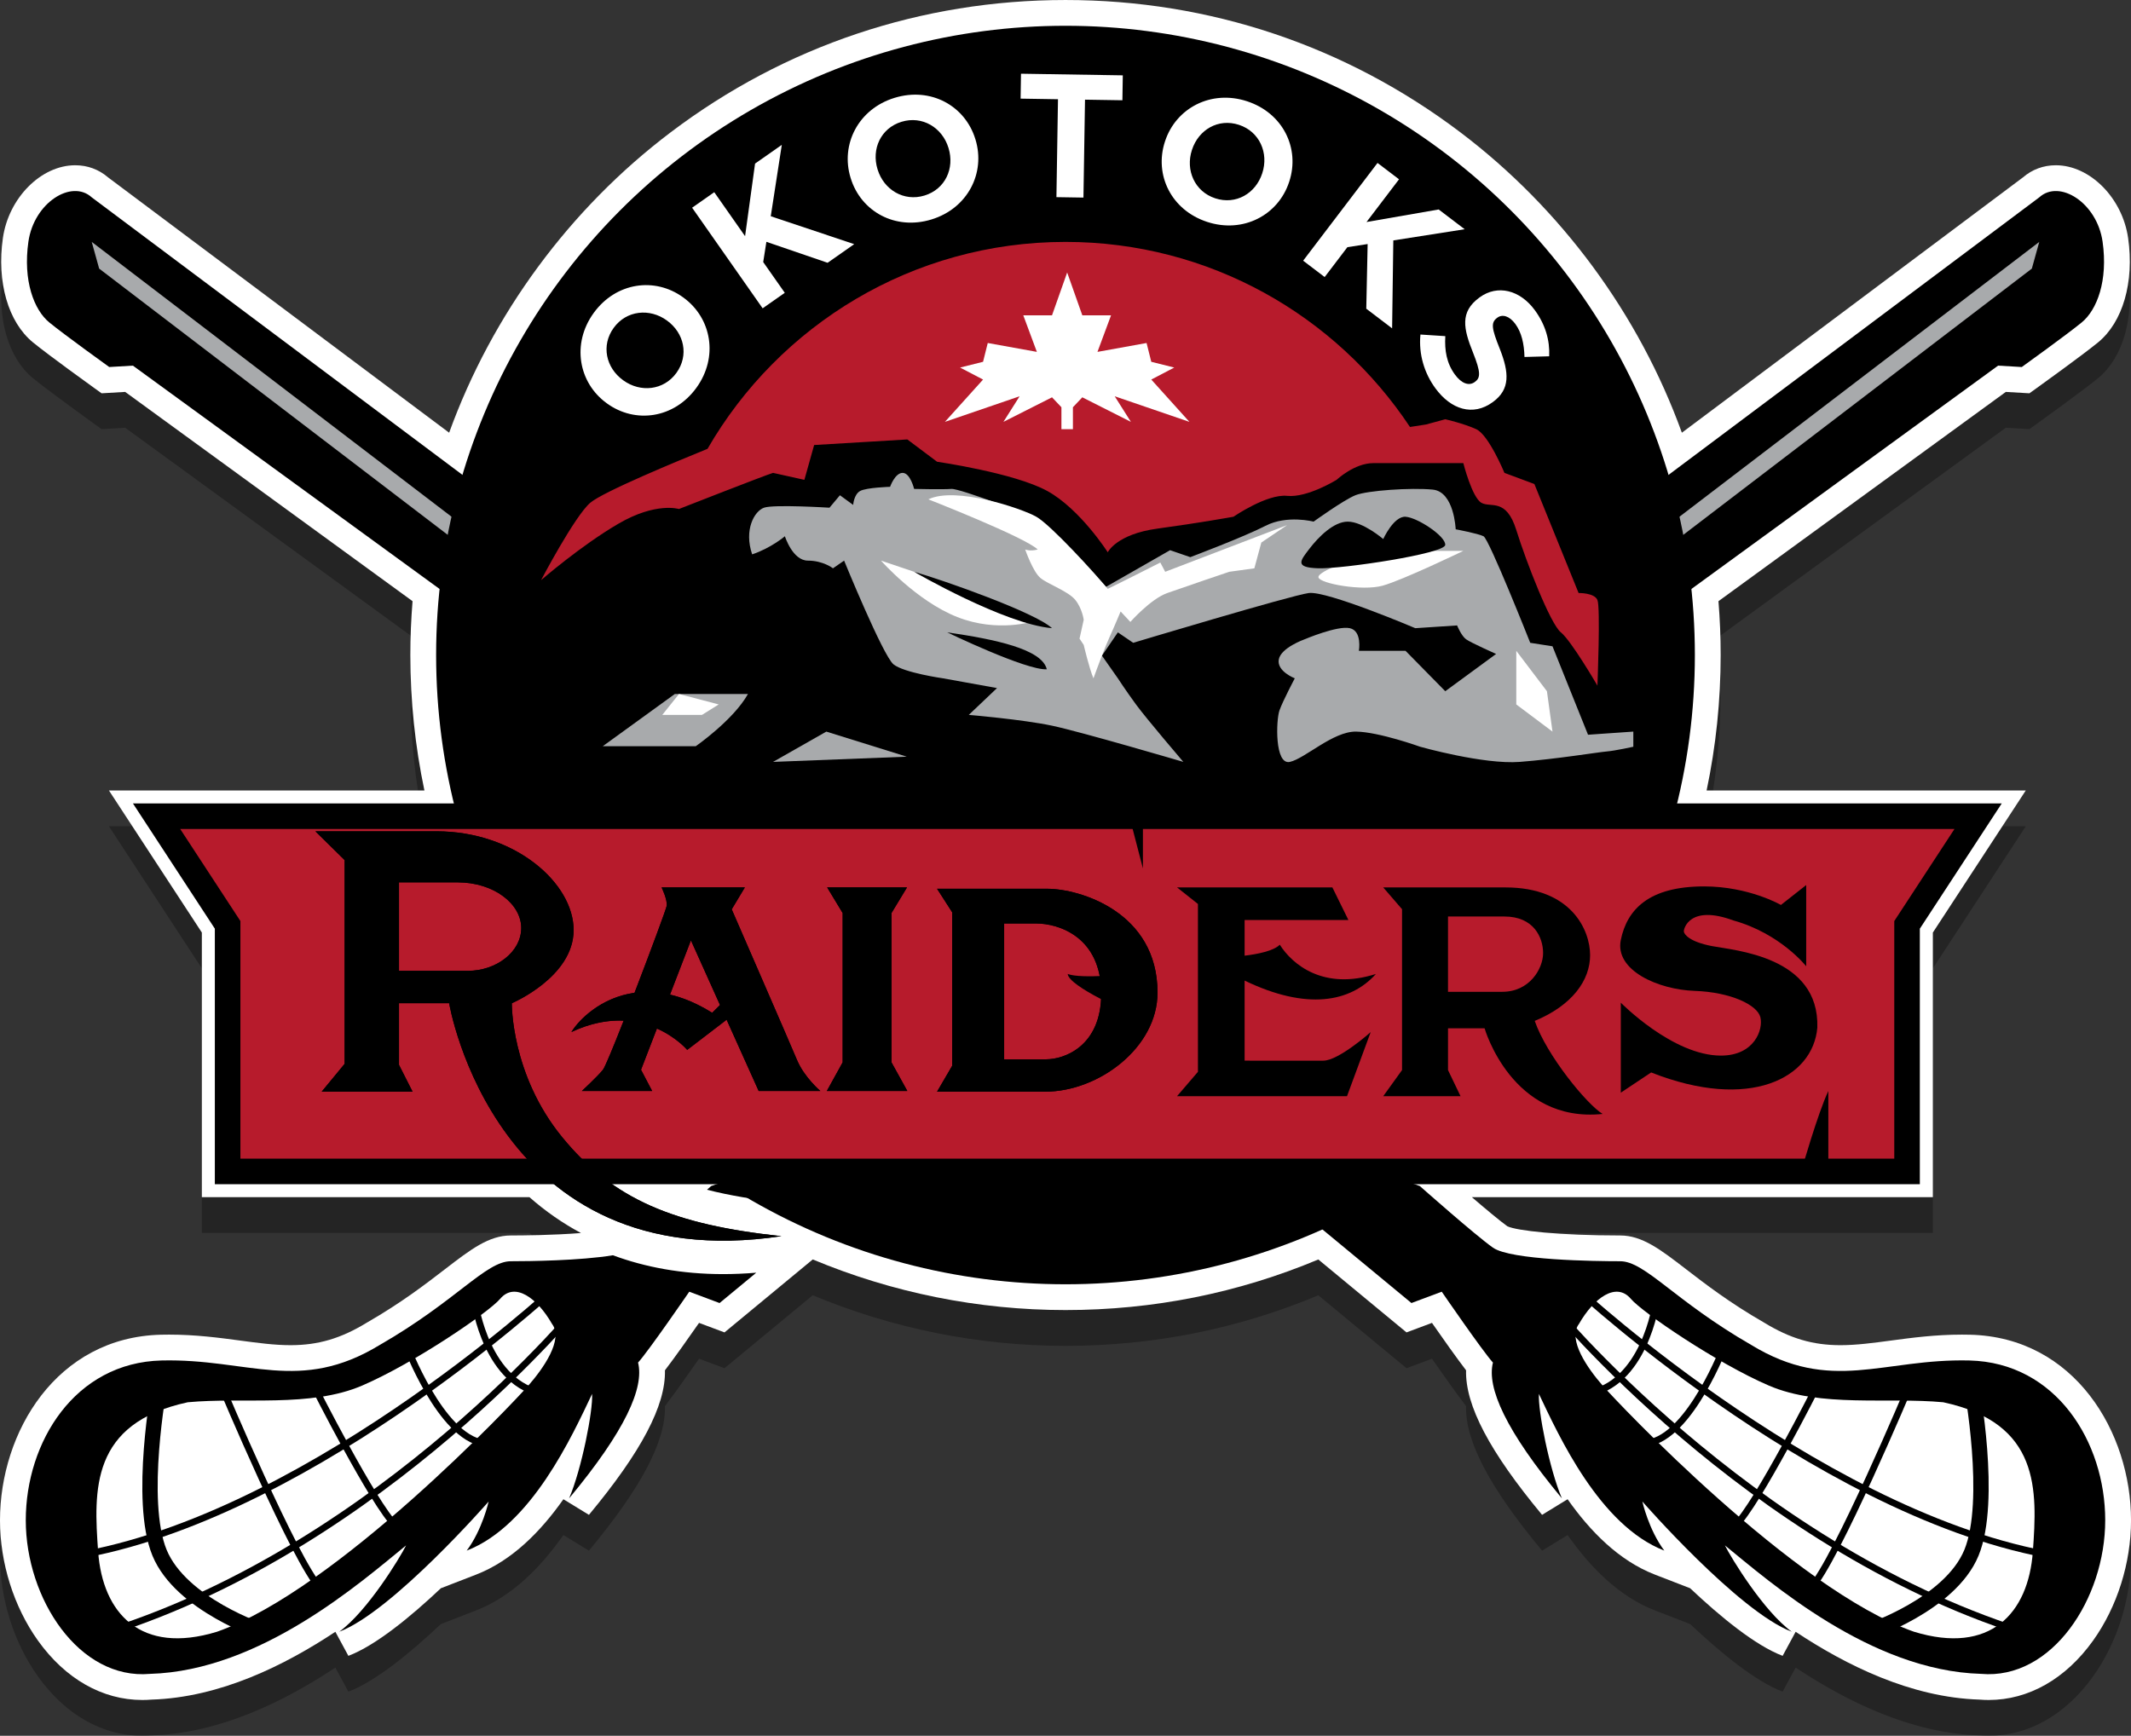
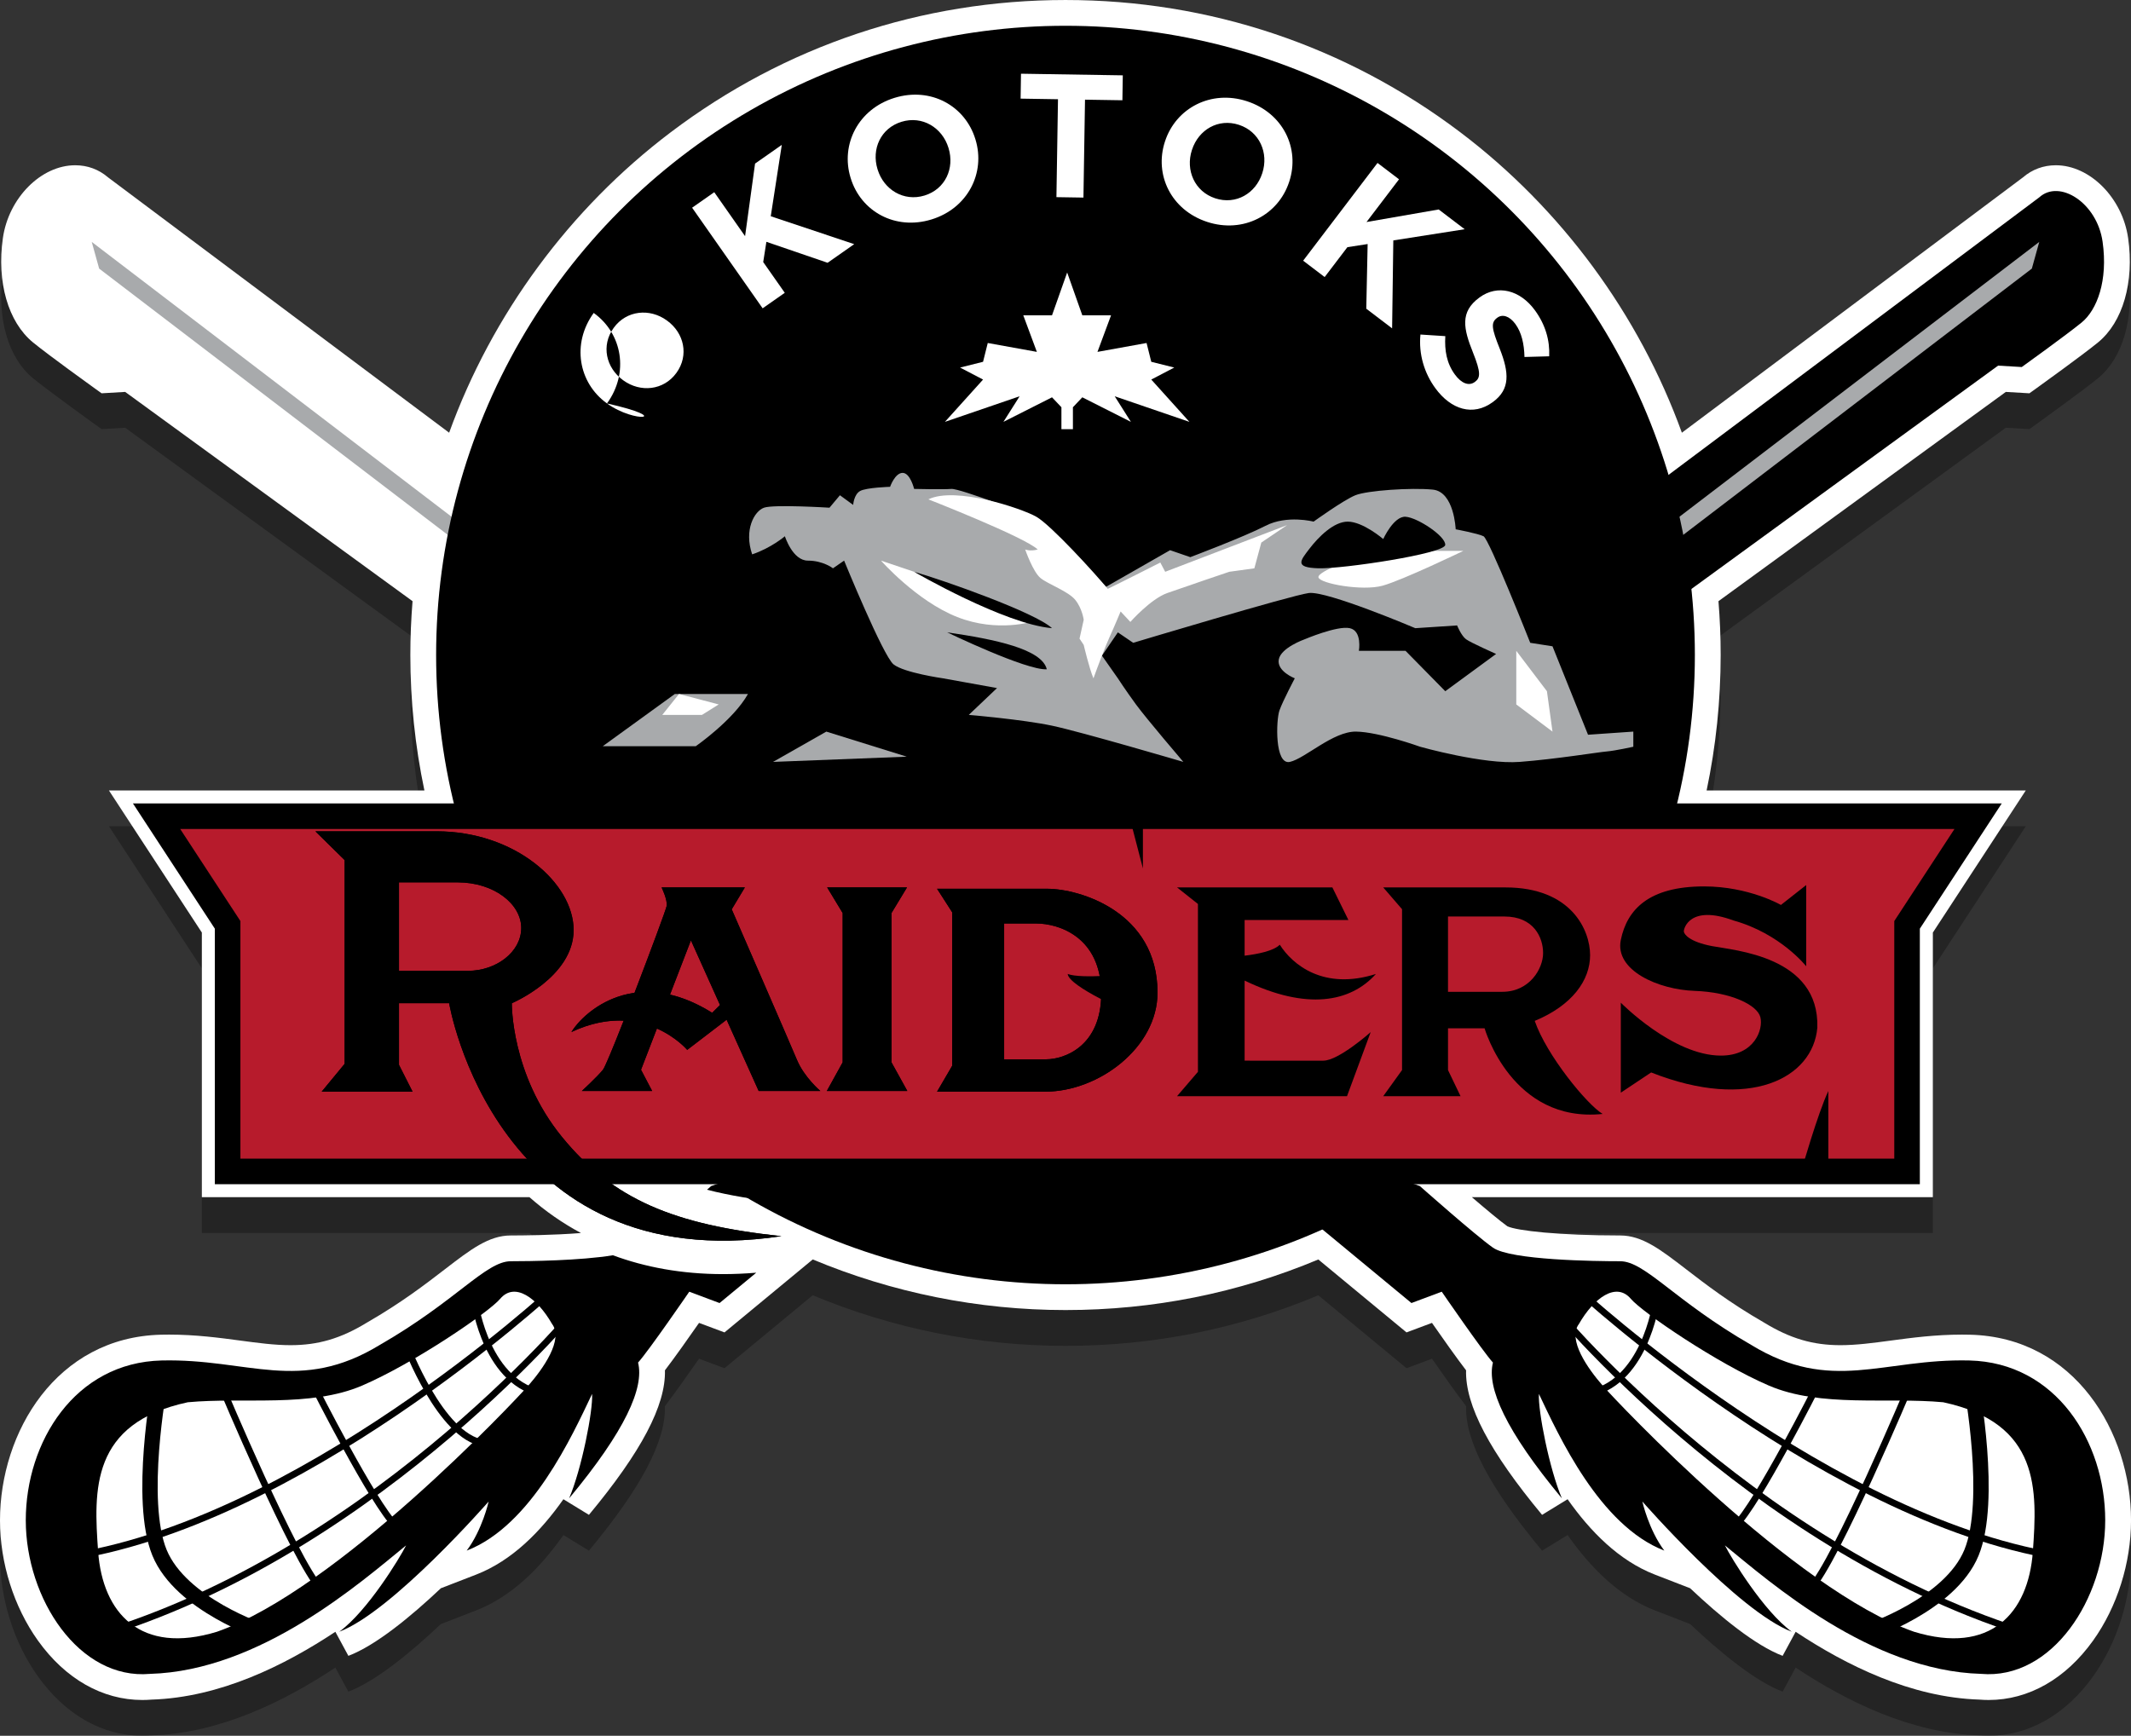
<svg xmlns="http://www.w3.org/2000/svg" id="Layer_2_copy" x="0px" y="0px" width="416.625px" height="339.424px" viewBox="-9.04 32.616 416.625 339.424" xml:space="preserve">
  <rect x="-9.04" y="32.616" width="416.625" height="339.424" fill="#333333" stroke="none" />
  <path opacity="0.3" d="M379.762,372.04c-0.592,0-1.193-0.024-1.788-0.073c-13.41-0.422-26.013-6.678-35.952-13.263l-2.545,4.704 c-5.333-2.021-12.159-7.629-18.083-13.219l-6.872-2.66c-7.078-2.74-12.69-8.5-17.086-14.746l-4.99,3.053 c-10.238-12.324-15.039-21.42-14.859-28.265c-1.906-2.486-4.676-6.412-6.667-9.272l-4.977,1.861l-17.243-14.26 c-15.661,6.564-32.272,9.89-49.426,9.89c-17.035,0-33.842-3.391-49.416-9.898l-17.253,14.269l-4.977-1.861 c-1.992,2.86-4.762,6.786-6.668,9.272c0.18,6.845-4.621,15.94-14.859,28.265l-4.991-3.053c-4.396,6.246-10.007,12.006-17.085,14.746 l-6.872,2.66c-5.924,5.591-12.75,11.197-18.083,13.219l-2.545-4.704c-9.939,6.585-22.542,12.841-35.953,13.263 c-0.595,0.049-1.195,0.073-1.788,0.073c-7.807,0-15.055-4.127-20.409-11.621c-4.712-6.595-7.415-15.165-7.415-23.514 c0-17.226,11.031-35.8,31.474-36.294c0.536-0.013,1.066-0.019,1.589-0.019c5.213,0,9.835,0.62,13.914,1.166 c3.45,0.463,6.709,0.9,9.83,0.9c5.391,0,9.834-1.309,14.857-4.374l0.112-0.066c6.689-3.849,11.425-7.496,15.231-10.427 c4.966-3.824,8.555-6.587,12.856-6.587c2.166,0,8.22-0.043,13.722-0.479c-3.589-1.918-6.952-4.256-10.076-7.009H30.423V221.97 l-18.167-27.786h61.679c-1.826-8.681-2.749-17.561-2.749-26.48c0-3.492,0.145-7.023,0.431-10.532l-56.182-40.92l-4.61,0.271 l-1.452-1.043c-0.361-0.259-8.88-6.385-11.963-8.907c-4.859-3.977-7.114-11.797-5.884-20.411 c1.121-7.848,7.464-14.231,14.139-14.231c2.409,0,4.621,0.817,6.416,2.365l66.69,49.933c8.38-23.141,23.565-43.8,43.297-58.731 c22.375-16.931,49.073-25.88,77.207-25.88c28.133,0,54.831,8.949,77.206,25.88c19.732,14.931,34.917,35.591,43.297,58.731 l66.691-49.933c1.794-1.548,4.006-2.365,6.416-2.365c6.674,0,13.016,6.384,14.136,14.231c1.231,8.613-1.023,16.435-5.882,20.411 c-3.082,2.522-11.603,8.648-11.964,8.908l-1.452,1.043l-4.611-0.271l-56.18,40.92c0.286,3.509,0.431,7.041,0.431,10.533 c0,8.92-0.923,17.8-2.749,26.48h62.4l-18.167,27.786v51.747h-90.127c2.771,2.374,5.541,4.687,6.938,5.688 c1.841,0.877,10.136,1.8,22.069,1.8c4.301,0,7.889,2.763,12.856,6.587c3.806,2.931,8.542,6.578,15.231,10.427l0.112,0.066 c5.023,3.065,9.467,4.374,14.858,4.374c3.12-0.001,6.379-0.438,9.83-0.9c4.078-0.547,8.7-1.166,13.913-1.166 c0.523,0,1.054,0.006,1.589,0.019c20.443,0.494,31.474,19.068,31.474,36.294c0,8.349-2.702,16.919-7.414,23.514 C394.817,367.913,387.569,372.04,379.762,372.04C379.762,372.04,379.762,372.04,379.762,372.04z" />
  <path fill="#FFFFFF" d="M379.762,365.04c-0.592,0-1.193-0.024-1.788-0.073c-13.41-0.422-26.013-6.678-35.952-13.263l-2.545,4.704 c-5.333-2.021-12.159-7.629-18.083-13.219l-6.872-2.66c-7.078-2.74-12.69-8.5-17.086-14.746l-4.99,3.053 c-10.238-12.324-15.039-21.42-14.859-28.265c-1.906-2.486-4.676-6.412-6.667-9.272l-4.977,1.861l-17.243-14.26 c-15.661,6.564-32.272,9.89-49.426,9.89c-17.035,0-33.842-3.391-49.416-9.898l-17.253,14.269l-4.977-1.861 c-1.992,2.86-4.762,6.786-6.668,9.272c0.18,6.845-4.621,15.94-14.859,28.265l-4.991-3.053c-4.396,6.246-10.007,12.006-17.085,14.746 l-6.872,2.66c-5.924,5.591-12.75,11.197-18.083,13.219l-2.545-4.704c-9.939,6.585-22.542,12.841-35.953,13.263 c-0.595,0.049-1.195,0.073-1.788,0.073c-7.807,0-15.055-4.127-20.409-11.621c-4.712-6.595-7.415-15.165-7.415-23.514 c0-17.226,11.031-35.8,31.474-36.294c0.536-0.013,1.066-0.019,1.589-0.019c5.213,0,9.835,0.62,13.914,1.166 c3.45,0.463,6.709,0.9,9.83,0.9c5.391,0,9.834-1.309,14.857-4.374l0.112-0.066c6.689-3.849,11.425-7.496,15.231-10.427 c4.966-3.824,8.555-6.587,12.856-6.587c2.166,0,8.22-0.043,13.722-0.479c-3.589-1.918-6.952-4.256-10.076-7.009H30.423V214.97 l-18.167-27.786h61.679c-1.826-8.681-2.749-17.561-2.749-26.48c0-3.492,0.145-7.023,0.431-10.532l-56.182-40.92l-4.61,0.271 l-1.452-1.043c-0.361-0.259-8.88-6.385-11.963-8.907c-4.859-3.977-7.114-11.797-5.884-20.411 c1.121-7.848,7.464-14.231,14.139-14.231c2.409,0,4.621,0.817,6.416,2.365l66.69,49.933c8.38-23.141,23.565-43.8,43.297-58.731 c22.375-16.931,49.073-25.88,77.207-25.88c28.133,0,54.831,8.949,77.206,25.88c19.732,14.931,34.917,35.591,43.297,58.731 l66.691-49.933c1.794-1.548,4.006-2.365,6.416-2.365c6.674,0,13.016,6.384,14.136,14.231c1.231,8.613-1.023,16.435-5.882,20.411 c-3.082,2.522-11.603,8.648-11.964,8.908l-1.452,1.043l-4.611-0.271l-56.18,40.92c0.286,3.509,0.431,7.041,0.431,10.533 c0,8.92-0.923,17.8-2.749,26.48h62.4l-18.167,27.786v51.747h-90.127c2.771,2.374,5.541,4.687,6.938,5.688 c1.841,0.877,10.136,1.8,22.069,1.8c4.301,0,7.889,2.763,12.856,6.587c3.806,2.931,8.542,6.578,15.231,10.427l0.112,0.066 c5.023,3.065,9.467,4.374,14.858,4.374c3.12-0.001,6.379-0.438,9.83-0.9c4.078-0.547,8.7-1.166,13.913-1.166 c0.523,0,1.054,0.006,1.589,0.019c20.443,0.494,31.474,19.068,31.474,36.294c0,8.349-2.702,16.919-7.414,23.514 C394.817,360.913,387.569,365.04,379.762,365.04C379.762,365.04,379.762,365.04,379.762,365.04z" />
  <path d="M130.004,264.537c0,0-0.316,0.278-0.82,0.724c4.369,1.126,9.377,1.956,15.239,2.582l4.787,0.51l-13.894-5.653 L130.004,264.537z" />
  <path d="M132.35,281.763c0,0-0.001,0-0.003,0c-8.132,0-15.287-1.365-21.563-3.687c-6.363,1.054-16.359,1.169-19.96,1.169 c-4.863,0-10.662,7.763-25.574,16.342c-15.729,9.601-25.738,2.654-42.694,3.063C5.601,299.06-4,314.584-4,329.905 c0,15.32,10.418,31.254,24.283,30.028c21.628-0.612,41.29-17.977,50.073-25.126c-1.226,2.451-7.558,12.869-13.073,16.888 c10.418-3.948,29.211-25.467,29.211-25.467s-1.226,5.515-4.29,9.601c12.665-4.902,20.631-22.471,24.513-30.642 c0.204,3.269-2.043,14.708-4.494,20.428c11.031-13.278,14.708-21.653,13.482-26.556c2.043-2.247,10.01-13.857,10.01-13.857 l5.924,2.216l7.174-5.933C136.614,281.665,134.454,281.763,132.35,281.763z" />
  <path fill="#FFFFFF" d="M88.74,286.599c2.855-3.374,7.217-0.204,10.146,4.902c2.316,3.063-1.77,8.784-4.63,12.052 c-2.859,3.269-37.382,39.904-60.874,48.143c-14.912,4.561-22.365-3.604-23.235-15.659c-0.87-12.056-1.482-25.129,17.515-29.215 c10.826-1.021,23.993,1.087,34.114-3.269C71.898,299.198,86.494,289.254,88.74,286.599z" />
  <path fill="none" stroke="#000000" stroke-width="1.3" stroke-miterlimit="10" d="M98.886,284.964c0,0-49.843,46.031-95.601,52.295" />
  <path fill="none" stroke="#000000" stroke-width="1.3" stroke-miterlimit="10" d="M104.605,287.418c0,0-38.403,47.118-92.332,64.277 " />
  <path fill="none" stroke="#000000" stroke-width="1.3" stroke-miterlimit="10" d="M34.199,303.553c0,0,14.504,34.523,19.406,39.63" />
  <path fill="none" stroke="#000000" stroke-width="1.3" stroke-miterlimit="10" d="M52.276,303.553c0,0,11.748,23.288,16.038,27.374" />
  <path fill="none" stroke="#000000" stroke-width="1.3" stroke-miterlimit="10" d="M70.355,295.587c0,0,6.741,17.976,15.117,19.201" />
  <path fill="none" stroke="#000000" stroke-width="1.3" stroke-miterlimit="10" d="M83.838,287.418c0,0,2.248,16.135,13.687,17.77" />
  <path fill="none" stroke="#000000" stroke-width="3" stroke-miterlimit="10" d="M22.147,303.553c0,0-4.192,22.492,0,32.685 c4.192,10.193,20.223,15.458,20.223,15.458" />
  <path d="M375.989,298.65c-16.954-0.409-26.964,6.537-42.693-3.063c-14.912-8.579-20.712-16.342-25.574-16.342 s-21.409-0.205-24.882-2.656s-14.299-12.052-14.299-12.052l-5.312-1.838l-17.567,7.149l21.245,17.569l5.924-2.216 c0,0,7.967,11.61,10.009,13.857c-1.226,4.902,2.451,13.277,13.482,26.556c-2.451-5.72-4.698-17.159-4.494-20.428 c3.881,8.171,11.848,25.739,24.513,30.642c-3.063-4.086-4.29-9.601-4.29-9.601s18.794,21.519,29.212,25.467 c-5.516-4.019-11.848-14.437-13.073-16.888c8.784,7.149,28.445,24.514,50.072,25.126c13.866,1.226,24.283-14.708,24.283-30.028 C402.545,314.584,392.944,299.06,375.989,298.65z" />
  <path fill="#FFFFFF" d="M309.805,286.599c-2.855-3.374-7.217-0.204-10.146,4.902c-2.315,3.063,1.771,8.784,4.629,12.052 c2.86,3.269,37.383,39.904,60.875,48.143c14.911,4.561,22.365-3.604,23.233-15.659c0.871-12.056,1.483-25.129-17.514-29.215 c-10.827-1.021-23.994,1.087-34.114-3.269C326.647,299.198,312.051,289.254,309.805,286.599z" />
  <path d="M389.65,71.207c3.936-3.59,11.29,1.04,12.379,8.666c1.09,7.626-1.089,13.346-4.085,15.798 c-2.995,2.451-11.713,8.715-11.713,8.715l-4.63-0.272l-62.916,45.826l-3.542-22.947L389.65,71.207z" />
  <polygon fill="#A8AAAC" points="314.417,141.504 388.2,85.138 389.65,79.919 312.435,138.908 " />
-   <path d="M8.895,71.207c-3.936-3.59-11.292,1.04-12.381,8.666C-4.575,87.499-2.396,93.219,0.6,95.67 c2.997,2.451,11.713,8.715,11.713,8.715l4.628-0.272l62.917,45.826l3.543-22.947L8.895,71.207z" />
  <polygon fill="#A8AAAC" points="84.127,141.504 10.344,85.138 8.895,79.919 86.111,138.908 " />
  <circle cx="199.272" cy="160.703" r="123.047" />
-   <path fill="#FFFFFF" d="M109.631,111.504l-0.056-0.041c-5.528-4.008-6.893-11.654-2.541-17.654c4.352-6,11.948-7.062,17.475-3.053 l0.056,0.041c5.528,4.01,6.893,11.655,2.54,17.656C122.754,114.452,115.159,115.514,109.631,111.504z M121.376,95.309l-0.054-0.04 c-3.335-2.417-7.885-1.989-10.382,1.457c-2.5,3.444-1.51,7.808,1.824,10.225l0.056,0.041c3.332,2.418,7.883,1.988,10.382-1.457 C125.7,102.091,124.71,97.727,121.376,95.309z" />
+   <path fill="#FFFFFF" d="M109.631,111.504l-0.056-0.041c-5.528-4.008-6.893-11.654-2.541-17.654l0.056,0.041c5.528,4.01,6.893,11.655,2.54,17.656C122.754,114.452,115.159,115.514,109.631,111.504z M121.376,95.309l-0.054-0.04 c-3.335-2.417-7.885-1.989-10.382,1.457c-2.5,3.444-1.51,7.808,1.824,10.225l0.056,0.041c3.332,2.418,7.883,1.988,10.382-1.457 C125.7,102.091,124.71,97.727,121.376,95.309z" />
  <path fill="#FFFFFF" d="M126.273,73.233l4.328-3.034l6.026,8.6l1.953-14.194l5.228-3.664l-2.159,13.96l16.315,5.456l-5.2,3.645 l-11.969-4.1l-0.622,3.957l4.216,6.013l-4.328,3.034L126.273,73.233z" />
  <path fill="#FFFFFF" d="M157.276,67.452l-0.021-0.065c-2.005-6.531,1.506-13.461,8.594-15.637 c7.087-2.176,13.796,1.546,15.801,8.076l0.021,0.066c2.004,6.53-1.505,13.461-8.594,15.636 C165.99,77.705,159.281,73.983,157.276,67.452z M176.408,61.58l-0.021-0.065c-1.208-3.938-5.104-6.334-9.173-5.084 c-4.069,1.249-5.903,5.331-4.695,9.269l0.021,0.065c1.208,3.938,5.104,6.333,9.173,5.084C175.782,69.6,177.616,65.518,176.408,61.58 z" />
  <path fill="#FFFFFF" d="M197.803,52.02l-7.308-0.117l0.077-4.872l19.902,0.318l-0.078,4.873l-7.31-0.116l-0.306,19.146l-5.282-0.084 L197.803,52.02z" />
  <path fill="#FFFFFF" d="M218.712,60.306l0.022-0.064c2.124-6.49,8.983-10.131,16.029-7.826c7.045,2.306,10.382,9.211,8.259,15.701 L243,68.182c-2.122,6.491-8.983,10.132-16.029,7.826C219.927,73.703,216.589,66.797,218.712,60.306z M237.727,66.528l0.022-0.065 c1.28-3.915-0.522-8.115-4.567-9.438c-4.044-1.323-7.895,0.955-9.175,4.869l-0.022,0.065c-1.28,3.914,0.522,8.114,4.567,9.438 C232.596,72.721,236.447,70.442,237.727,66.528z" />
  <path fill="#FFFFFF" d="M260.274,64.478l4.205,3.199l-6.357,8.355l14.111-2.456l5.078,3.864l-13.95,2.19l-0.235,17.194l-5.051-3.843 l0.266-12.644l-3.958,0.611l-4.445,5.842l-4.205-3.198L260.274,64.478z" />
  <path fill="#FFFFFF" d="M268.666,98.032l4.862,0.314c-0.165,2.798,0.257,5.295,1.877,7.511c1.276,1.746,2.738,2.292,3.873,1.462 l0.057-0.041c1.08-0.789,1.148-1.859-0.39-5.708c-1.857-4.636-2.618-7.946,1.232-10.76l0.054-0.041 c3.519-2.572,7.911-1.447,10.809,2.515c2.063,2.826,2.939,5.884,2.797,9.004l-4.832,0.133c-0.064-2.588-0.58-4.805-1.774-6.439 s-2.569-1.946-3.512-1.258l-0.056,0.04c-1.274,0.932-1.082,2.067,0.508,6.046c1.851,4.683,2.059,7.932-1.322,10.403l-0.055,0.04 c-3.852,2.815-8.159,1.458-11.216-2.726C269.43,105.591,268.288,101.877,268.666,98.032z" />
  <polygon fill="#B71B2C" points="21.572,192.224 35.463,213.469 35.463,261.677 363.803,261.677 363.803,213.469 377.693,192.224 " />
  <path fill="#A8AAAC" d="M301.43,176.29l-6.946-17.294l-4.356-0.682c0,0-8.037-20.292-9.126-20.836 c-1.088-0.544-5.447-1.361-5.447-1.361s-0.272-7.354-4.494-7.762c-4.221-0.409-12.8,0.166-15.117,1.104 c-2.315,0.938-8.17,5.16-8.17,5.16s-5.175-1.362-9.397,0.817c-4.221,2.179-14.708,6.128-14.708,6.128l-3.949-1.361l-12.523,7.157 l-14.168-13.697c0,0-14.435-5.574-16.069-5.441c-1.635,0.132-7.287-0.002-7.287-0.002s-0.75-3.134-2.247-3.134 c-1.497,0-2.451,2.724-2.451,2.724s-4.632,0.136-5.857,0.817c-1.226,0.68-1.359,2.723-1.359,2.723l-2.588-1.891l-2.043,2.436 c0,0-10.895-0.681-12.802,0c-1.906,0.681-3.948,4.357-2.314,9.124c3.677-1.226,6.399-3.541,6.399-3.541s1.499,4.766,4.495,4.766 c2.997,0,4.902,1.503,4.902,1.503l2.18-1.503c0,0,7.625,18.658,9.668,20.292c2.042,1.635,9.671,2.724,9.671,2.724l10.554,1.906 l-5.517,5.244c0,0,10.486,0.886,16.275,2.111c5.788,1.226,25.67,7.081,25.67,7.081s-7.216-8.443-9.259-11.235 c-2.043-2.791-3.542-5.107-3.542-5.107l-3.11-4.432l3.11-4.556l2.996,2.043c0,0,30.777-9.254,34.318-9.734 s20.837,6.874,20.837,6.874l8.171-0.539c0,0,0.818,2.038,1.771,2.718c0.952,0.681,5.854,2.86,5.854,2.86l-9.937,7.288l-7.767-7.897 h-9.124c0,0,0.68-3.885-1.771-4.43s-8.851,2.179-8.851,2.179s-4.631,1.633-5.04,3.949c-0.408,2.316,3.133,3.677,3.133,3.677 s-2.313,4.358-2.995,6.265c-0.682,1.905-0.953,10.757,2.042,10.077c2.996-0.682,8.442-5.992,12.937-5.924 c4.494,0.068,12.529,2.962,12.529,2.962s12.395,3.506,19.474,2.962c7.082-0.545,15.389-1.907,17.023-2.043 c1.633-0.136,5.175-0.919,5.175-0.919v-2.962L301.43,176.29z" />
  <path fill="#FFFFFF" d="M271.061,140.338l-2.724-1.634l-11.44,2.724c0,0-8.443,2.86-8.171,4.086 c0.273,1.226,8.581,2.724,12.529,1.634s15.796-6.81,15.796-6.81H271.061z" />
  <path fill="#FFFFFF" d="M163.203,142.244l6.469,2.18l23.356,9.668c0,0-6.945,2.315-14.912-0.816 C170.149,150.143,163.203,142.244,163.203,142.244z" />
  <path fill="#A8AAAC" d="M122.893,168.323l-14.095,10.214h18.181c0,0,7.354-5.107,10.213-10.214H122.893z" />
  <polygon fill="#A8AAAC" points="152.513,175.678 142.095,181.602 168.242,180.58 " />
  <polygon fill="#FFFFFF" points="123.71,168.323 120.441,172.409 128.204,172.409 131.472,170.366 " />
  <path d="M169.672,144.424c0,0,17.567,10.213,26.964,11.03C193.368,152.39,175.392,146.058,169.672,144.424z" />
  <path d="M176.142,156.271c0,0,15.523,7.49,19.473,7.218C194.66,159.54,185.538,157.633,176.142,156.271z" />
  <path d="M254.446,134.618c-2.737,0-5.72,2.996-7.49,5.311c-1.77,2.316-2.994,3.677,1.771,3.813s24.648-2.859,24.784-4.562 c0.135-1.703-5.446-5.379-7.763-5.515c-2.315-0.136-4.358,4.357-4.358,4.357S257.441,134.618,254.446,134.618z" />
  <polygon fill="#FFFFFF" points="293.395,167.781 287.403,159.884 287.403,170.366 294.483,175.678 " />
  <path fill="#FFFFFF" d="M172.464,130.261c0,0,18.792,7.354,21.379,9.805c-1.497,0.409-2.451,0-2.451,0s1.499,4.358,2.997,5.584 c1.499,1.226,5.449,2.587,6.81,4.29c1.361,1.702,1.634,3.881,1.634,3.881l-0.817,3.677l0.817,1.226c0,0,1.088,4.63,1.906,6.537 c0.681-1.906,2.315-6.264,3.132-8.035c0.817-1.771,2.178-5.039,2.178-5.039l1.907,2.042c0,0,3.95-4.488,7.218-5.648 c3.268-1.161,12.119-4.156,12.119-4.156l4.902-0.676l1.363-5.043l5.039-3.405l-23.832,9.125l-0.956-1.808 c0,0-7.822,3.975-10.279,5.144c-2.52-3.064-11.1-12.467-13.959-14.098C190.712,132.031,177.775,127.673,172.464,130.261z" />
  <polygon fill="none" stroke="#000000" stroke-width="5" stroke-miterlimit="10" points="21.572,192.224 35.463,213.469  35.463,261.677 363.803,261.677 363.803,213.469 377.693,192.224 " />
  <path d="M100.831,254.937c-10.009-12.257-9.805-26.147-9.805-26.147s12.081-5.107,12.081-14.3s-11.468-19.316-26.789-19.316H52.622 l5.72,5.63v39.835l-4.494,5.447H71.62l-2.655-5.244v-12.052h9.805c0,0,8.988,53.928,64.959,45.553 C122.688,272.095,110.84,267.192,100.831,254.937z M82.447,222.456c-3.342,0-9.298,0-13.482,0v-17.3h11.439 c7.149,0,12.46,4.227,12.46,8.925S87.961,222.456,82.447,222.456z" />
  <path d="M120.308,206.146c0,0,1.187,2.44,0.989,3.626s-11.337,30.646-12.458,32.029c-1.12,1.384-4.127,4.153-4.127,4.153h13.75 l-2.177-4.153l9.754-25.308l13.249,29.461h12.059c0,0-3.15-2.671-4.574-6.081s-12.758-29.444-12.758-29.444l2.57-4.283" />
  <path d="M134.434,230.934l-9.119,6.98c0,0-8.551-10.111-22.646-3.49c2.451-4.001,12.558-13.123,27.523-3.762 c2.199-2.18,2.199-2.18,2.199-2.18" />
  <polygon points="152.608,245.955 168.351,245.955 165.253,240.353 165.253,211.156 168.285,206.146 152.674,206.146  155.706,211.156 155.706,240.353 " />
  <path d="M195.713,206.411h-21.551l2.965,4.612v29.986l-2.965,5.075h21.155c10.408,0,21.947-8.586,21.947-19.375 C217.265,210.943,202.049,206.411,195.713,206.411z M195.516,239.759c-3.476,0-8.238,0-8.238,0v-26.561h6.261 c4.416,0,12.719,2.635,12.719,13.707C206.257,237.254,198.991,239.759,195.516,239.759z" />
  <path d="M100.831,254.937c-10.009-12.257-9.805-26.147-9.805-26.147s12.081-5.107,12.081-14.3s-11.468-19.316-26.789-19.316H52.622 l5.72,5.63v39.835l-4.494,5.447H71.62l-2.655-5.244v-12.052h9.805c0,0,8.988,53.928,64.959,45.553 C122.688,272.095,110.84,267.192,100.831,254.937z M82.447,222.456c-3.342,0-9.298,0-13.482,0v-17.3h11.439 c7.149,0,12.46,4.227,12.46,8.925S87.961,222.456,82.447,222.456z" />
  <path d="M151.348,245.955c0,0-3.15-2.671-4.574-6.081s-12.758-29.444-12.758-29.444l2.57-4.283h-16.278c0,0,1.187,2.44,0.989,3.626 c-0.105,0.619-3.197,8.964-6.285,16.986c-6.525,0.911-10.852,5.231-12.343,7.665c3.843-1.805,7.268-2.36,10.227-2.224 c-1.992,5.062-3.658,9.11-4.057,9.602c-1.12,1.384-4.127,4.153-4.127,4.153h13.75l-2.177-4.153l3.108-8.063 c3.824,1.699,5.921,4.175,5.921,4.175l7.705-5.898l6.269,13.939H151.348z M130.192,230.662c-2.943-1.842-5.697-2.96-8.244-3.551 l4.092-10.617l5.688,12.647C131.402,229.464,130.928,229.934,130.192,230.662z" />
  <polygon points="152.608,245.955 168.351,245.955 165.253,240.353 165.253,211.156 168.285,206.146 152.674,206.146  155.706,211.156 155.706,240.353 " />
  <path d="M195.713,206.411h-21.551l2.965,4.612v29.986l-2.965,5.075h21.155c10.408,0,21.947-8.586,21.947-19.375 C217.265,210.943,202.049,206.411,195.713,206.411z M195.516,239.759c-3.476,0-8.238,0-8.238,0v-26.561h6.261 c4.416,0,12.719,2.635,12.719,13.707C206.257,237.254,198.991,239.759,195.516,239.759z" />
  <path d="M199.7,223.069c0.204,2.451,12.052,7.559,12.052,7.559v-7.559C211.752,223.069,202.355,224.091,199.7,223.069z" />
  <path d="M234.291,240.023v-15.66c12.141,5.858,20.697,4.253,25.67-1.294c-10.214,3.269-16.342-1.839-18.793-5.72 c-1.221,1.221-4.309,1.837-6.877,2.146v-6.98h20.291l-3.132-6.369h-30.37l4.085,3.236v32.819l-4.085,4.767h33.23l4.629-12.529 c0,0-6.265,5.584-9.26,5.584S234.291,240.023,234.291,240.023z" />
  <path d="M291.011,232.247c7.354-3.05,10.826-7.952,10.826-12.854c0-4.903-3.677-13.246-16.546-13.246h-23.9l3.677,4.258v31.459 l-3.677,5.105h15.117l-2.451-5.105v-8.172h7.149c0,0,5.312,18.589,23.083,16.751C301.225,248.604,293.324,238.968,291.011,232.247z  M284.678,226.558c-3.176,0-7.583,0-10.622,0v-14.724h11.031c5.72,0,7.559,4.086,7.559,7.149 C292.646,222.048,289.989,226.558,284.678,226.558z" />
  <path d="M325.632,217.614c-4.416-0.855-5.402-2.308-5.47-2.834c-0.068-0.526,1.12-5.339,9.688-2.174 c9.226,2.572,14.235,8.963,14.235,8.963v-15.885l-4.942,3.89c0,0-6.256-3.626-15.027-3.626c-10.813,0-15.061,4.524-16.278,10.479 c-1.218,5.954,7.347,9.706,14.434,9.951c7.087,0.246,12.25,2.75,12.852,5.142c0.602,2.393-1.146,7.514-7.712,7.514 c-9.425,0-19.573-10.348-19.573-10.348v17.597c0,0,0,0,5.932-3.955c19.287,7.615,31.646,1.1,32.491-8.765 C346.697,219.613,330.048,218.47,325.632,217.614z" />
  <path d="M343.102,261.677l5.311-2.043c0,0,0,0,0-13.679C346.369,250.25,343.102,261.677,343.102,261.677z" />
  <polygon points="211.752,192.224 214.408,202.438 214.408,192.224 " />
-   <path fill="#B71B2C" d="M303.268,149.939c-0.612-1.43-3.678-1.359-3.678-1.359l-8.646-21.315l-5.856-2.18 c0,0-3.063-7.422-5.515-8.545c-2.452-1.123-6.057-1.94-6.057-1.94l-3.749,1.021l-3.147,0.488 c-14.463-21.806-39.221-36.19-67.347-36.19c-29.926,0-56.032,16.284-69.988,40.464c-5.646,2.292-20.467,8.416-22.938,10.558 c-3.064,2.655-9.601,15.116-9.601,15.116s7.762-6.741,15.116-11.031c7.354-4.29,11.833-2.876,11.833-2.876 c0.281-0.11,16.644-6.526,18.399-7.066c6.128,1.362,6.128,1.362,6.128,1.362l1.908-6.81l18.22-1.09l5.812,4.359 c0,0,15.113,2.179,21.551,5.72s11.818,11.983,11.818,11.983s1.695-3.54,9.733-4.629s14.848-2.318,14.848-2.318 s6.536-4.492,10.486-4.083c3.95,0.409,9.669-3.132,9.669-3.132s3.471-3.269,7.183-3.269c2.506,0,8.027,0,11.36,0h6.241 c0,0,1.703,6.741,3.542,7.763c1.838,1.021,4.836-1.021,6.811,5.311c1.974,6.333,6.672,18.385,8.715,20.019 c2.042,1.634,7.149,10.418,7.149,10.418S303.881,151.369,303.268,149.939z" />
  <path fill="none" stroke="#000000" stroke-width="1.3" stroke-miterlimit="10" d="M299.659,284.964c0,0,49.843,46.031,95.6,52.295" />
  <path fill="none" stroke="#000000" stroke-width="1.3" stroke-miterlimit="10" d="M293.939,287.418c0,0,38.403,47.118,92.332,64.277 " />
  <path fill="none" stroke="#000000" stroke-width="1.3" stroke-miterlimit="10" d="M364.346,303.553c0,0-14.504,34.523-19.406,39.63" />
  <path fill="none" stroke="#000000" stroke-width="1.3" stroke-miterlimit="10" d="M346.269,303.553c0,0-11.747,23.288-16.037,27.374 " />
-   <path fill="none" stroke="#000000" stroke-width="1.3" stroke-miterlimit="10" d="M328.189,295.587c0,0-6.742,17.976-15.117,19.201" />
  <path fill="none" stroke="#000000" stroke-width="1.3" stroke-miterlimit="10" d="M314.707,287.418c0,0-2.247,16.135-13.687,17.77" />
  <path fill="none" stroke="#000000" stroke-width="3" stroke-miterlimit="10" d="M376.397,303.553c0,0,4.192,22.492,0,32.685 c-4.192,10.193-20.223,15.458-20.223,15.458" />
  <polygon fill="#FFFFFF" points="223.498,115.109 216.042,106.837 220.536,104.488 216.042,103.364 215.123,99.688 205.522,101.424  208.178,94.274 202.56,94.274 199.598,85.898 196.636,94.274 191.019,94.274 193.674,101.424 184.073,99.688 183.154,103.364  178.66,104.488 183.154,106.837 175.698,115.109 190.303,110.105 187.137,115.109 196.636,110.309 198.475,112.25 198.475,116.54  200.722,116.54 200.722,112.25 202.56,110.309 212.059,115.109 208.893,110.105 " />
</svg>